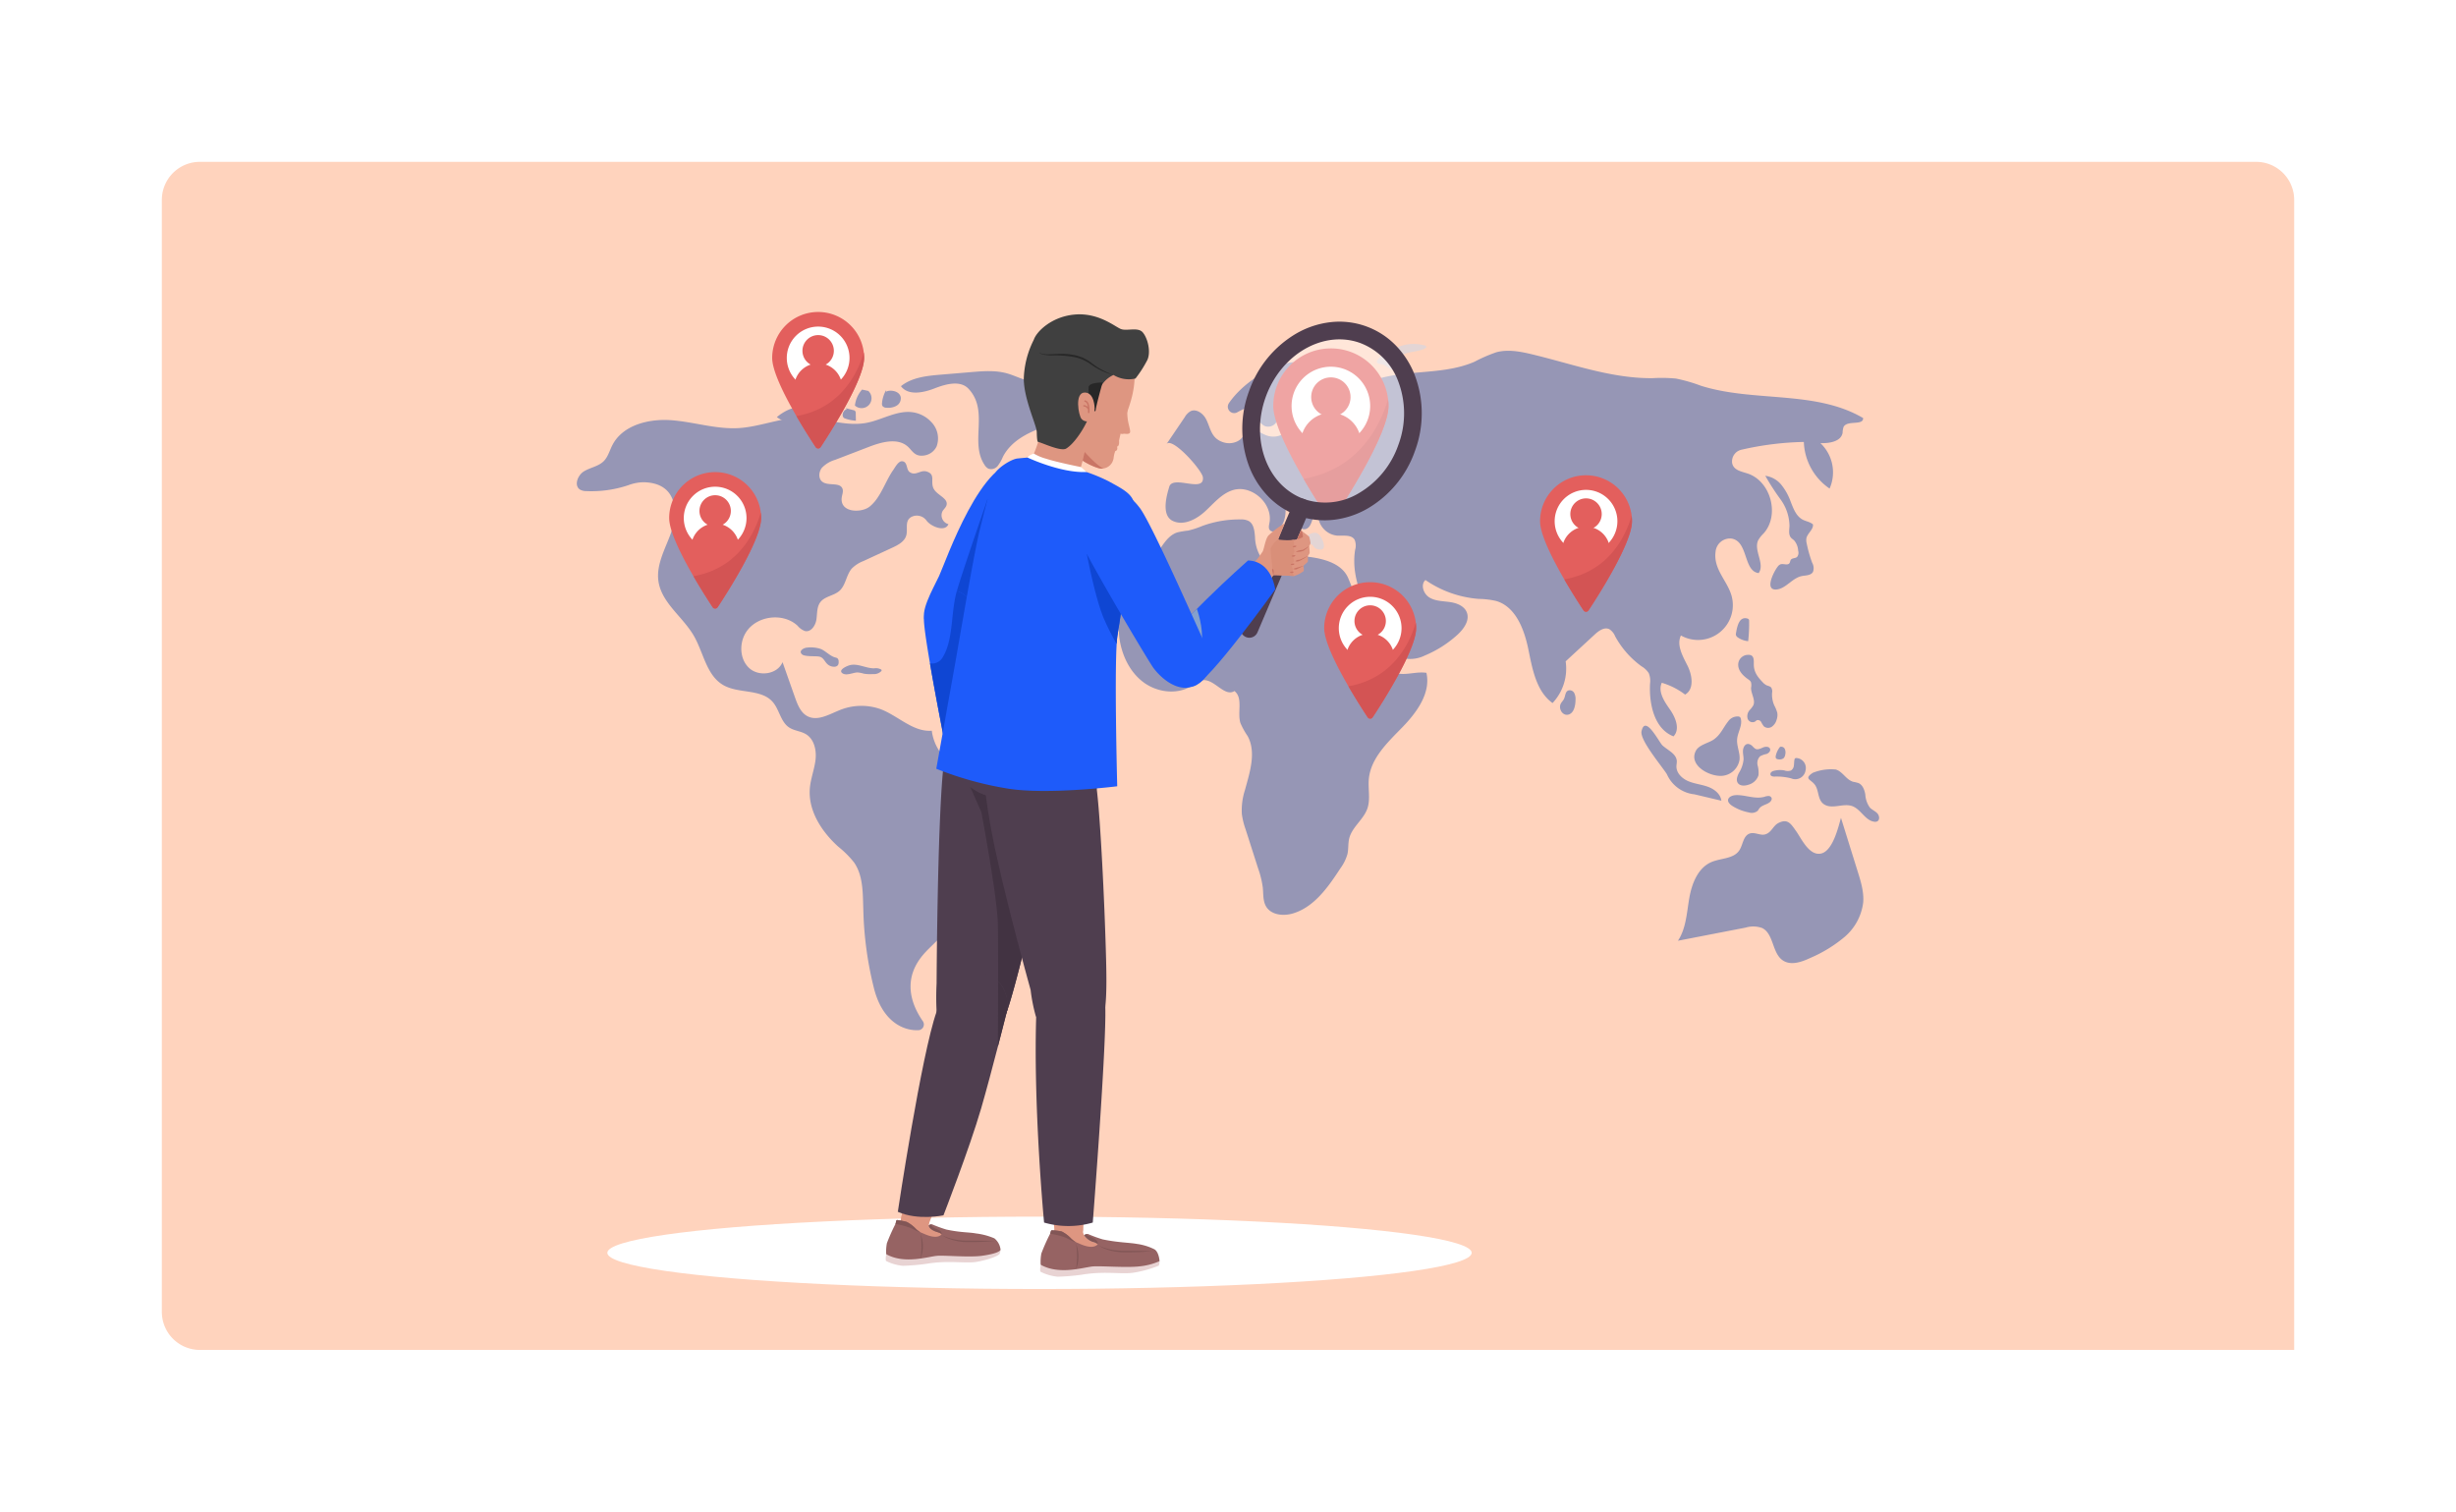
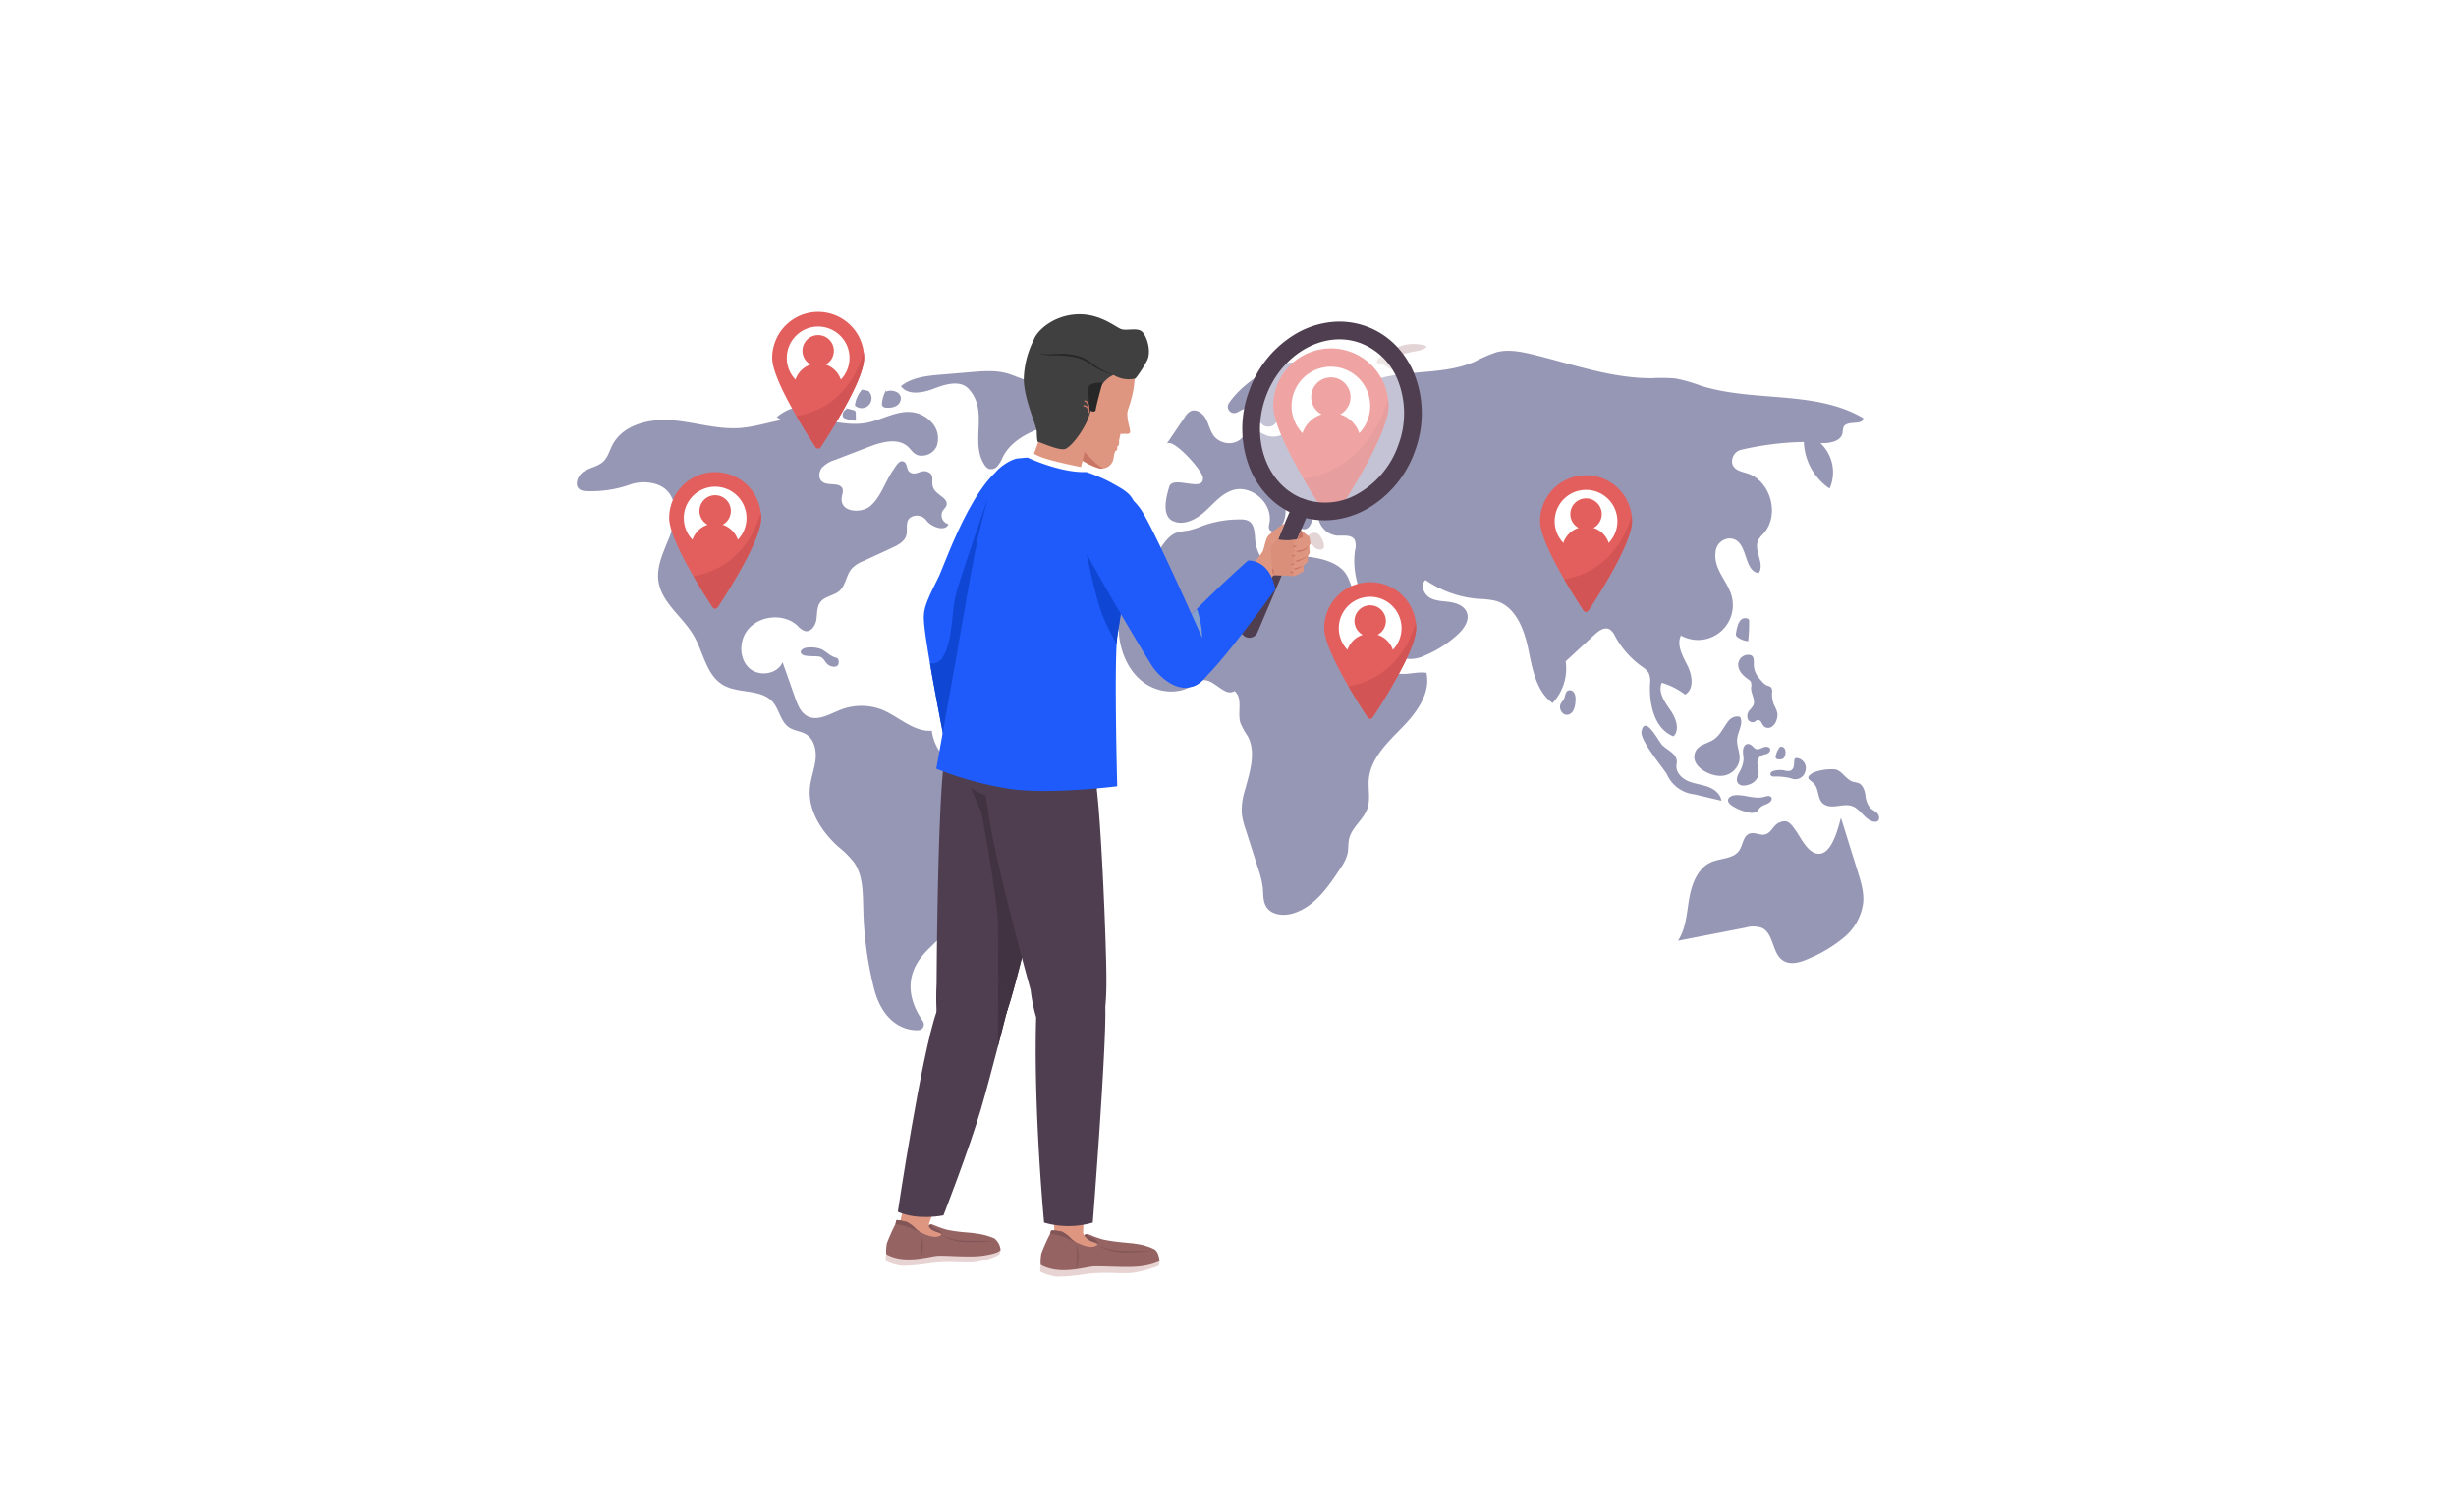
<svg xmlns="http://www.w3.org/2000/svg" width="645" height="397" viewBox="0 0 645 397">
  <defs>
    <filter id="Rectangle_19434" x="0" y="0" width="645" height="397" filterUnits="userSpaceOnUse">
      <feOffset input="SourceAlpha" />
      <feGaussianBlur stdDeviation="7.5" result="blur" />
      <feFlood flood-color="#0c2464" flood-opacity="0.129" />
      <feComposite operator="in" in2="blur" />
      <feComposite in="SourceGraphic" />
    </filter>
    <clipPath id="clip-path">
      <rect id="Rectangle_30678" data-name="Rectangle 30678" width="341.999" height="253.35" fill="none" />
    </clipPath>
    <clipPath id="clip-path-3">
      <rect id="Rectangle_30676" data-name="Rectangle 30676" width="42.476" height="47.511" fill="none" />
    </clipPath>
  </defs>
  <g id="Advanced_Geofencing_and_Tracking" data-name="Advanced Geofencing and Tracking" transform="translate(-945.5 -8354.5)">
    <g id="Remove_distraction_image" data-name="Remove distraction image" transform="translate(0 -19)">
      <g id="Group_90114" data-name="Group 90114">
        <g id="Group_89787" data-name="Group 89787" transform="translate(690 5412)">
          <g id="Group_66736" data-name="Group 66736" transform="translate(33 -426)">
            <g id="Prioritize_" data-name="Prioritize " transform="translate(245 3410)">
              <g transform="matrix(1, 0, 0, 1, -22.5, -22.5)" filter="url(#Rectangle_19434)">
                <rect id="Rectangle_19434-2" data-name="Rectangle 19434" width="600" height="352" rx="10" transform="translate(22.5 22.5)" fill="#fff" />
              </g>
-               <path id="Rectangle_22105" data-name="Rectangle 22105" d="M10,0H550a10,10,0,0,1,10,10V312a0,0,0,0,1,0,0H10A10,10,0,0,1,0,302V10A10,10,0,0,1,10,0Z" transform="translate(20 20)" fill="#ff6d24" opacity="0.3" />
            </g>
          </g>
        </g>
      </g>
    </g>
    <g id="Group_92029" data-name="Group 92029" transform="translate(14 19.43)">
      <ellipse id="Ellipse_5606" data-name="Ellipse 5606" cx="113.5" cy="9.5" rx="113.5" ry="9.5" transform="translate(1091 8654.57)" fill="#fff" />
      <g id="Group_92028" data-name="Group 92028" transform="translate(1083 8417)">
        <g id="Group_92027" data-name="Group 92027" clip-path="url(#clip-path)">
          <g id="Group_92026" data-name="Group 92026" transform="translate(0 0)">
            <g id="Group_92025" data-name="Group 92025" clip-path="url(#clip-path)">
              <path id="Path_139387" data-name="Path 139387" d="M93.581,188.866c.686,1.926,4.085,2.691,3.483,4.645-.179.581-.7.982-1.018,1.5a2.4,2.4,0,0,0,1.534,3.432c-.852,2.176-4.588.649-5.753-.931a3.13,3.13,0,0,0-4.052-.92c-1.746,1.047-.8,3.161-1.27,4.821-.459,1.624-2.155,2.516-3.687,3.224l-7.573,3.5a8.8,8.8,0,0,0-3.02,1.936c-1.5,1.691-1.575,4.376-3.261,5.882-1.466,1.309-3.835,1.409-5.023,2.975-.958,1.263-.8,3.009-1.035,4.576s-1.422,3.341-2.974,3.019a4.474,4.474,0,0,1-1.953-1.385c-3.79-3.556-10.761-2.684-13.558,1.7-1.855,2.9-1.673,7.168.9,9.457s7.384,1.578,8.693-1.61l3.283,9.3c.678,1.921,1.51,4.022,3.333,4.93,2.616,1.3,5.6-.507,8.313-1.6a15.059,15.059,0,0,1,10.739-.317c4.654,1.724,8.578,6.083,13.525,5.691a12.587,12.587,0,0,0,11.136,10.9,17.9,17.9,0,0,1,4.391.456c3.311,1.133,4.584,5.3,4.1,8.762s-2.185,6.652-2.869,10.084c-.35,1.757-.442,3.606-1.246,5.207-1.917,3.818-7.178,4.988-9.133,8.787-.992,1.929-.954,4.227-1.712,6.259-1.29,3.458-4.632,5.639-7.006,8.465-4.662,5.55-3.947,11.659-.012,17.357a1.51,1.51,0,0,1-1.2,2.373c-3.769.144-9.2-2.049-11.532-10.614a92.967,92.967,0,0,1-2.9-21.167c-.149-4.238-.011-8.81-2.437-12.288a25.72,25.72,0,0,0-4.132-4.122c-4.418-3.985-8.028-9.575-7.459-15.5.24-2.493,1.2-4.869,1.482-7.358s-.35-5.352-2.481-6.667c-1.373-.846-3.132-.9-4.473-1.8-2.234-1.491-2.532-4.694-4.309-6.708-3.071-3.483-8.943-2.089-12.966-4.409-4.425-2.551-5.175-8.5-7.725-12.926-2.886-5.008-8.505-8.66-9.309-14.384-.6-4.265,1.712-8.315,3.2-12.358,2.036-5.545,1.96-13.4-7.052-13.6a11.6,11.6,0,0,0-3.965.744,30.4,30.4,0,0,1-11.043,1.587,3.507,3.507,0,0,1-1.7-.378c-1.676-1.019-.685-3.771.988-4.8s3.81-1.3,5.2-2.682c1.135-1.13,1.542-2.776,2.271-4.2,2.709-5.3,9.564-7,15.5-6.561s11.76,2.423,17.7,2.066c5.545-.332,10.855-2.69,16.41-2.728,5.742-.039,11.451,2.409,17.1,1.364,4.15-.768,8.065-3.4,12.241-2.781a8.209,8.209,0,0,1,4.87,2.619,6.123,6.123,0,0,1,1.349,6.318,4.245,4.245,0,0,1-3.4,2.421c-2.346.322-2.984-1.259-4.119-2.3-2.652-2.439-6.865-1.286-10.229.005l-8.93,3.429a7.792,7.792,0,0,0-3.445,2.073c-.851,1.057-.99,2.816.074,3.658,1.554,1.229,4.676.012,5.333,1.882.263.75-.132,1.554-.22,2.344-.439,3.94,5.125,4.034,7.293,2.348,2.92-2.272,4.148-6.693,6.242-9.641.458-.645,1.333-2.363,2.32-2.3,1.51.1,1.038,2.132,1.952,2.809,1.578,1.171,2.845-.582,4.427-.131,2.422.691,1.113,2.366,1.788,4.26" transform="translate(0 -142.73)" fill="#9696b5" />
              <path id="Path_139388" data-name="Path 139388" d="M471.887,131.2a7.573,7.573,0,0,0-1.876,4.189,2.6,2.6,0,0,0,3.518-3.836Z" transform="translate(-396.991 -110.822)" fill="#9696b5" />
              <path id="Path_139389" data-name="Path 139389" d="M379.621,142.881l5.4,1.733a5.39,5.39,0,0,0,2.824.372,2.506,2.506,0,0,0,1.908-2.151c-2.278-.573-7.877-1.1-10.133.046" transform="translate(-320.644 -120.11)" fill="#e3d5d5" />
              <path id="Path_139390" data-name="Path 139390" d="M346.389,164.1c-.459-.269-.823-.676-1.264-.974a4.283,4.283,0,0,0-3.789-.272,12.665,12.665,0,0,0-3.342,2.058,15.008,15.008,0,0,0,12.649,1.954,4.044,4.044,0,0,0,1.7-.876,1.5,1.5,0,0,0-1.284-2.653c-1.886.219-2.533,2.014-4.668.762" transform="translate(-285.483 -137.296)" fill="#9696b5" />
              <path id="Path_139391" data-name="Path 139391" d="M516.821,132.461a8.169,8.169,0,0,0-1.046,3.313,1.289,1.289,0,0,0,.105.779,1.31,1.31,0,0,0,1.1.473,4.432,4.432,0,0,0,2.587-.514,2.267,2.267,0,0,0,1.126-2.252c-.272-1.381-2.043-1.918-3.42-1.628-.257.054-.444.515-.189.453Z" transform="translate(-435.634 -111.883)" fill="#9696b5" />
              <path id="Path_139392" data-name="Path 139392" d="M450.4,162.791a1.646,1.646,0,0,0-1.074,1.643.931.931,0,0,0,.265.62,1.221,1.221,0,0,0,.426.222,10.077,10.077,0,0,0,2.773.559q-.017-.962-.034-1.925a.886.886,0,0,0-.219-.695.873.873,0,0,0-.345-.145l-2.088-.539Z" transform="translate(-379.516 -137.282)" fill="#9696b5" />
              <path id="Path_139393" data-name="Path 139393" d="M382.885,569.413a2.84,2.84,0,0,1,.7.137c.81.306,1.159,1.243,1.78,1.846a2.6,2.6,0,0,0,1.788.728,1.221,1.221,0,0,0,1.037-.438,1.46,1.46,0,0,0,.172-.853,1.159,1.159,0,0,0-.335-.944,1.48,1.48,0,0,0-.521-.192c-1.448-.379-2.477-1.679-3.86-2.25a8.291,8.291,0,0,0-3.6-.346c-.848.044-2.32.88-1.284,1.784.69.6,3.209.428,4.125.529" transform="translate(-319.616 -478.963)" fill="#9696b5" />
-               <path id="Path_139394" data-name="Path 139394" d="M451.016,598.2a8.3,8.3,0,0,1,1.659.322,10.067,10.067,0,0,0,2.385.106,2.739,2.739,0,0,0,2.2-.764.353.353,0,0,0,.088-.247.341.341,0,0,0-.142-.2,2.85,2.85,0,0,0-1.834-.294c-2.214.005-4.408-1.44-6.524-.785-.813.252-2.938,1.237-1.809,2.065,1.052.771,2.859-.2,3.972-.2" transform="translate(-377.319 -503.543)" fill="#9696b5" />
              <path id="Path_139395" data-name="Path 139395" d="M827.276,198.958a1.726,1.726,0,0,0,.145.824,1.353,1.353,0,0,0,.435.441c1.294.9,3.022.7,4.579.473l.972-.143a9.407,9.407,0,0,0,2.587-.637,3.171,3.171,0,0,0,1.785-1.88,2.439,2.439,0,0,0-1.674-2.929c-2.151-.545-3.718,1.731-5.837,1.531-1.8-.17-3.012.168-2.991,2.32" transform="translate(-698.753 -164.725)" fill="#e3d5d5" />
              <path id="Path_139396" data-name="Path 139396" d="M569.8,124.624a2.678,2.678,0,0,0,.993.985,2.211,2.211,0,0,0,2.472-.717,10.708,10.708,0,0,0,1.362-2.392c2.407-4.691,7.779-6.952,12.816-8.512,2.8-.868,5.9-1.828,7.421-4.336a17.3,17.3,0,0,1,1.752-3.121,22.225,22.225,0,0,1,2.48-1.78,2.336,2.336,0,0,0,.954-2.661,2.433,2.433,0,0,0-1.311-1.048c-5.192-2.172-10.958,2.395-16.536,1.638-2.278-.309-4.339-1.491-6.555-2.1-3.03-.835-6.239-.579-9.37-.316l-7.969.668c-3.675.308-7.593.709-10.461,3.028,1.9,2.544,5.853,1.732,8.813.583s6.767-2.214,8.937.1c5.479,5.852.225,13.991,4.2,19.978" transform="translate(-462.739 -84.473)" fill="#9696b5" />
              <path id="Path_139397" data-name="Path 139397" d="M2027.779,734.024a5.688,5.688,0,0,0-1.244,2.4c-.076.316-.1.713.171.9a.85.85,0,0,0,.372.116,1.833,1.833,0,0,0,1.443-.234,1.714,1.714,0,0,0,.492-1.085,2.24,2.24,0,0,0-.138-1.393,1.009,1.009,0,0,0-1.187-.532Z" transform="translate(-1711.656 -619.989)" fill="#9696b5" />
              <path id="Path_139398" data-name="Path 139398" d="M981.334,381.979c1.351,3.805,3.277,8.149,7.21,9.066,2.57.6,5.272-.515,7.88-.114,1.2,5.359-2.588,10.479-6.426,14.407s-8.243,8.092-8.711,13.564c-.219,2.56.47,5.232-.371,7.661-1.009,2.915-4.029,4.861-4.769,7.855-.334,1.351-.162,2.786-.473,4.142a11.9,11.9,0,0,1-1.851,3.726c-3.191,4.885-6.823,10.113-12.4,11.815-2.513.767-5.732.467-7.088-1.784-.876-1.454-.715-3.274-.879-4.964a24.461,24.461,0,0,0-1.227-5.037l-3.3-10.306a19.8,19.8,0,0,1-.982-4.011,17.315,17.315,0,0,1,.809-6.255c1.281-4.689,3.029-9.9.729-14.18a20.934,20.934,0,0,1-1.9-3.413c-.887-2.819.752-6.619-1.579-8.436-2.6,1.662-5.236-3.182-8.3-2.845a7.3,7.3,0,0,0-2.9,1.477c-3.848,2.438-9.173,1.743-12.8-1.016s-5.663-7.235-6.246-11.753a37.256,37.256,0,0,1,1.235-13.53,7.422,7.422,0,0,1,1.14-2.823c1.216-1.585,3.414-1.985,5.06-3.118,3.139-2.161,4.214-6.927,7.852-8.065a22.857,22.857,0,0,1,2.779-.462,23.824,23.824,0,0,0,3.8-1.242,28.293,28.293,0,0,1,10.042-1.689,4.23,4.23,0,0,1,2.1.425c1.354.8,1.51,2.645,1.644,4.209a10.589,10.589,0,0,0,2.256,6.322c1.532,1.687,4.309,2.408,6.146,1.059a25.894,25.894,0,0,1,2.1-1.869,5.129,5.129,0,0,1,3.177-.378c4.033.476,9.056,1.642,10.77,5.6,2.192,5.059,3.613,10.74,5.467,15.96" transform="translate(-773.313 -296.173)" fill="#9696b5" />
              <path id="Path_139399" data-name="Path 139399" d="M996.154,101.3c-.619,2.07-2.26,7.529.983,9.01,2.817,1.286,6.1-.431,8.389-2.513s4.346-4.673,7.3-5.6c4.939-1.544,10.608,3.515,9.635,8.6-.122.64-.306,1.377.1,1.883.556.688,1.695.33,2.343-.27,2.22-2.056,1.95-5.578,1.508-8.572,2-.179,2.611,2.6,2.652,4.6s1.4,4.726,3.206,3.863c1.642-.783,1.247-3.849,3.009-4.3a5.544,5.544,0,0,0,4.864,6.126c1.68.125,3.824-.35,4.689,1.1a3.98,3.98,0,0,1,.129,2.665c-1.286,8.148,3.189,15.978,7.494,23.015,1.488,2.432,3.309,5.1,6.119,5.575a8.631,8.631,0,0,0,4.67-.85,29.756,29.756,0,0,0,8.58-5.451c1.693-1.54,3.32-3.83,2.447-5.945-.7-1.686-2.684-2.413-4.491-2.663s-3.737-.238-5.3-1.184-2.4-3.367-1.051-4.594a28.45,28.45,0,0,0,13.979,4.958,22.34,22.34,0,0,1,4.578.54c5.115,1.486,7.371,7.386,8.45,12.6s2.055,11.1,6.378,14.212a13.208,13.208,0,0,0,3.438-10.955l7.631-7.04c1.065-.983,2.523-2.037,3.83-1.408a4,4,0,0,1,1.54,1.876,23.724,23.724,0,0,0,6.96,7.9,5.689,5.689,0,0,1,1.861,1.763,5.377,5.377,0,0,1,.338,2.805c-.264,5.389,1.134,11.858,6.166,13.805,1.789-1.852.557-4.932-.923-7.04s-3.224-4.687-2.156-7.03a18.894,18.894,0,0,1,6.122,3.1c2.441-1.394,1.894-5.079.635-7.593s-2.94-5.389-1.732-7.927a9.144,9.144,0,0,0,13.306-10.4c-1.107-4-4.847-6.994-4.2-11.645a3.808,3.808,0,0,1,4.113-3.412c4.521.624,3.133,8.59,7.2,9.07,1.721-2.411-1.385-5.934-.126-8.615a8.272,8.272,0,0,1,1.458-1.838c4.262-4.8,1.849-13.706-4.256-15.7-1.643-.537-3.723-.868-4.047-2.773a3.158,3.158,0,0,1,2.487-3.477,79.8,79.8,0,0,1,16.347-2.033,15.483,15.483,0,0,0,6.762,12.244,10.547,10.547,0,0,0-2.408-11.932c2.346.076,5.42-.4,5.822-2.712a5.132,5.132,0,0,1,.265-1.561c.963-1.825,5.216-.253,5.13-2.315-12.573-7.384-28.695-4.1-42.6-8.482a42.11,42.11,0,0,0-6.556-1.886,40.164,40.164,0,0,0-6.145-.106c-10.781.111-21.143-3.746-31.628-6.258-3.069-.736-6.3-1.356-9.353-.56a40.028,40.028,0,0,0-5.77,2.5c-9.461,4.142-21.115,1.348-30.083,6.47-1.391.795-3.143,1.772-4.449.845a4.88,4.88,0,0,1-1.258-1.83c-2.342-4.391-8.056-6.065-12.958-5.2-4.975.873-12.109,5.286-15.732,10.556a1.674,1.674,0,0,0,2.11,2.474,18.376,18.376,0,0,1,1.994-.987c2.626-1.037,2.915,3.76,5.5,4.639a2.537,2.537,0,0,0,2.915-1.255c.823-1.359,2.149-4.542,4.957-5.829-.781,3.508-.023,1.342-.8,4.85a7.835,7.835,0,0,1-1.32,3.358,5.158,5.158,0,0,1-5.675,1.193,10.312,10.312,0,0,1-3.935-2.76.665.665,0,0,0-1.126.3c-.527,2.114-.877,3.387-2.593,4.16a4.959,4.959,0,0,1-3.428.2c-3.42-1.01-3.442-3.932-4.678-6.2-.792-1.456-2.547-2.705-4.038-1.98a4.238,4.238,0,0,0-1.511,1.56l-4.812,7.1c1.439-2.123,9.375,6.829,9.578,8.672.468,4.256-7.879-.7-8.838,2.508" transform="translate(-840.578 -55.409)" fill="#9696b5" />
              <path id="Path_139400" data-name="Path 139400" d="M1897.775,684.879a2.99,2.99,0,0,1,2.75-1.3.779.779,0,0,1,.365.154.831.831,0,0,1,.23.444c.447,1.788-.834,3.542-.98,5.38-.143,1.807.825,3.575.633,5.378a5.035,5.035,0,0,1-3.992,4.14c-3.329.709-9.646-2.559-7.433-6.565.851-1.541,3.373-1.967,4.7-2.924,1.808-1.3,2.4-3.024,3.722-4.705" transform="translate(-1595.437 -577.348)" fill="#9696b5" />
              <path id="Path_139401" data-name="Path 139401" d="M1806.238,712.1a8.922,8.922,0,0,0,7.24,5.266l7.057,1.672c-.206-1.769-1.842-3.043-3.515-3.653s-3.49-.773-5.134-1.458-3.181-2.137-3.149-3.917c.008-.463.123-.923.1-1.385-.112-1.926-2.366-2.816-3.785-4.124-.859-.792-4.534-8.239-5.481-3.693-.486,2.334,5.4,9.229,6.67,11.292" transform="translate(-1519.968 -590.698)" fill="#9696b5" />
              <path id="Path_139402" data-name="Path 139402" d="M1880.021,859.237c-1.6.694-1.613,2.959-2.6,4.4-1.514,2.217-4.8,1.973-7.275,3.023-3.574,1.519-5.176,5.681-5.838,9.507s-.828,7.923-2.969,11.162l17.756-3.444a6.947,6.947,0,0,1,4.34.1c3.1,1.506,2.581,6.581,5.439,8.507,2.115,1.425,4.959.424,7.265-.665a35.75,35.75,0,0,0,8.945-5.488,14.163,14.163,0,0,0,4.9-9.042c.227-2.745-.6-5.456-1.423-8.085l-4.416-14.159c-.721,2.557-2.215,8.994-5.46,9.417-3.012.393-4.962-4.036-6.366-6-1.354-1.9-2.169-3.249-4.54-2.09-1.482.725-1.842,2.522-3.506,3.01-1.387.407-2.849-.76-4.26-.149" transform="translate(-1572.168 -722.215)" fill="#9696b5" />
              <path id="Path_139403" data-name="Path 139403" d="M2086.013,782.105c2.147,1.126,4.88-.494,7.162.326,2.25.809,3.385,3.755,5.752,4.095a1.37,1.37,0,0,0,.808-.086c.734-.369.586-1.522.022-2.12s-1.38-.907-1.948-1.5a6.406,6.406,0,0,1-1.2-3.442c-.219-1.215-.7-2.564-1.849-3.02a12.608,12.608,0,0,0-1.318-.311c-1.88-.522-2.758-2.685-4.58-3.227a12.67,12.67,0,0,0-6.059.874c-2.525,1.692-.325,1.68.7,3.343,1.006,1.638.565,4.047,2.517,5.07" transform="translate(-1758.235 -652.67)" fill="#9696b5" />
              <path id="Path_139404" data-name="Path 139404" d="M1233.333,375.949c.263.145.573.2.821.369.325.224.5.617.8.87a2.437,2.437,0,0,0,1.334.417c2.116.228.464-3.731-.733-4.272-1.616-.731-4.236,1.507-2.221,2.616" transform="translate(-1041.109 -315.213)" fill="#e3d5d5" />
-               <path id="Path_139405" data-name="Path 139405" d="M2018.793,303.151c1-.139,2.21-.174,2.708-1.051a2.854,2.854,0,0,0-.194-2.356,32.721,32.721,0,0,1-1.458-5.107,3.628,3.628,0,0,1-.09-1.3c.231-1.374,1.9-2.325,1.736-3.709-.739-.668-1.814-.787-2.7-1.25-1.717-.9-2.449-2.923-3.159-4.728a15.159,15.159,0,0,0-2.409-4.371,6.6,6.6,0,0,0-4.253-2.417,63.841,63.841,0,0,0,4.042,6.252,12.043,12.043,0,0,1,2.31,6.955c-.056,1.049-.292,2.241.389,3.041.246.289.584.482.857.746a4.568,4.568,0,0,1,1.039,2.727,1.726,1.726,0,0,1-.3,1.6c-.465.4-1.287.243-1.638.742-.183.26-.169.621-.353.881-.495.7-1.655,0-2.441.342a1.729,1.729,0,0,0-.6.51c-.906,1.079-3.587,6.135-.567,6.071,2.655-.057,4.358-3.19,7.084-3.571" transform="translate(-1696.869 -233.847)" fill="#9696b5" />
              <path id="Path_139406" data-name="Path 139406" d="M1959.234,521.529a1.27,1.27,0,0,0-.011.528,1.22,1.22,0,0,0,.553.645,5.6,5.6,0,0,0,2.652.943,39.582,39.582,0,0,0,.251-5.293.737.737,0,0,0-.114-.462.7.7,0,0,0-.371-.2c-2.143-.591-2.662,2.1-2.959,3.834" transform="translate(-1654.823 -437.197)" fill="#9696b5" />
              <path id="Path_139407" data-name="Path 139407" d="M1965.77,585.957a2.046,2.046,0,0,1,.724.706,3.055,3.055,0,0,1,.042,1.479c-.071,1.6,1.251,3.227.569,4.675a7.337,7.337,0,0,1-.974,1.264,2.388,2.388,0,0,0-.492,2.238,1.375,1.375,0,0,0,1.939.741,2.84,2.84,0,0,1,.508-.38.992.992,0,0,1,1.1.5,6.921,6.921,0,0,0,.692,1.114,1.732,1.732,0,0,0,2.088.125,3.274,3.274,0,0,0,1.268-1.813,3.793,3.793,0,0,0,.185-1.843,8.971,8.971,0,0,0-.788-1.943,7.107,7.107,0,0,1-.585-3.274,2.012,2.012,0,0,0-.213-1.409c-.308-.382-.86-.433-1.3-.646a3.663,3.663,0,0,1-1-.822c-1.422-1.479-2.338-2.771-2.284-4.873.034-1.329-.069-2.4-1.7-2.258a2.591,2.591,0,0,0-2.387,2.379c-.133,1.75,1.3,3.115,2.61,4.038" transform="translate(-1658.162 -489.494)" fill="#9696b5" />
              <path id="Path_139408" data-name="Path 139408" d="M1964.967,730.73a3.852,3.852,0,0,0,.827.74c.634.3,1.355-.1,2-.372s1.61-.275,1.829.393c.187.569-.37,1.121-.933,1.324a6,6,0,0,0-1.681.6,2.507,2.507,0,0,0-.657,2.4,7.337,7.337,0,0,1,.223,2.588,3.779,3.779,0,0,1-2.634,2.486c-.974.339-2.263.375-2.818-.494-.516-.809-.068-1.864.377-2.715a7.919,7.919,0,0,0,1.156-3.437c.011-.672-.146-1.336-.161-2.007-.035-1.555,1.035-2.814,2.466-1.507" transform="translate(-1656.258 -616.746)" fill="#9696b5" />
              <path id="Path_139409" data-name="Path 139409" d="M1955.495,817.048a3.557,3.557,0,0,1,1.122-.221.834.834,0,0,1,.82.662.815.815,0,0,1-.066.366c-.48,1.2-2.3,1.16-3.124,2.155-.2.237-.328.525-.543.747a2.473,2.473,0,0,1-2.252.4,12.456,12.456,0,0,1-4.311-1.683c-2.218-1.389-1.015-2.872,1.121-2.879,2.414-.008,4.823,1.11,7.232.457" transform="translate(-1643.639 -689.728)" fill="#9696b5" />
              <path id="Path_139410" data-name="Path 139410" d="M2024.414,753.96a.6.6,0,0,0-.366.076.542.542,0,0,0-.176.33c-.119.512-.084,1.047-.161,1.568a1.7,1.7,0,0,1-.77,1.308,2.673,2.673,0,0,1-1.72-.026,6.124,6.124,0,0,0-2.712.1,1.663,1.663,0,0,0-.72.343.69.69,0,0,0-.212.728c.152.384.661.445,1.074.447a15.106,15.106,0,0,1,4.357.47,2.722,2.722,0,0,0,3.773-2.108,2.621,2.621,0,0,0-2.366-3.233" transform="translate(-1704.101 -636.827)" fill="#9696b5" />
              <path id="Path_139411" data-name="Path 139411" d="M1666.039,641.871a3.487,3.487,0,0,0-.354-1.853,1.321,1.321,0,0,0-1.626-.607c-.739.381-.688,1.439-1.054,2.186-.224.458-.624.813-.851,1.27-.614,1.237.384,3.136,1.881,2.875,1.645-.287,1.993-2.56,2-3.871" transform="translate(-1403.771 -539.986)" fill="#9696b5" />
              <path id="Path_139412" data-name="Path 139412" d="M1365.227,55.627c.085-.385-.439-.586-.831-.623a10.727,10.727,0,0,0-7.906,1.17l-1.558.811a6.223,6.223,0,0,0-2.549,1.958.785.785,0,0,0-.157.475c.046.5.746.538,1.245.607,1.133.156,2.5,1.9,3.665,1.454,1.1-.419.545-1.933.808-2.783.7-2.25,5.538-1.6,7.284-3.069" transform="translate(-1142.146 -46.315)" fill="#e3d5d5" />
              <path id="Path_139413" data-name="Path 139413" d="M1192.328,61.574A15.129,15.129,0,0,0,1177.2,76.7c0,7.175,11.155,24.57,14.308,29.344a.984.984,0,0,0,1.642,0c3.153-4.774,14.308-22.169,14.308-29.344a15.129,15.129,0,0,0-15.129-15.129" transform="translate(-994.313 -52.009)" fill="#e35f5d" />
              <path id="Path_139414" data-name="Path 139414" d="M1228.489,168.244c2.575,4.444,5.088,8.329,6.34,10.224a.984.984,0,0,0,1.642,0c3.153-4.774,14.308-22.169,14.308-29.344a15.225,15.225,0,0,0-.111-1.809c-1.924,6.549-7.407,18.392-22.178,20.929" transform="translate(-1037.634 -124.429)" fill="#d35454" />
              <path id="Path_139415" data-name="Path 139415" d="M1228.787,102.842a10.321,10.321,0,1,1-10.321-10.321,10.321,10.321,0,0,1,10.321,10.321" transform="translate(-1020.45 -78.148)" fill="#fff" />
              <path id="Path_139416" data-name="Path 139416" d="M1251.657,115.718a5.167,5.167,0,1,1-5.167-5.167,5.167,5.167,0,0,1,5.167,5.167" transform="translate(-1048.474 -93.377)" fill="#e35f5d" />
              <path id="Path_139417" data-name="Path 139417" d="M1232.6,179.925a11.03,11.03,0,0,0,7.722-3.142l-.026-.113a7.9,7.9,0,0,0-15.391,0l-.026.113a11.03,11.03,0,0,0,7.722,3.142" transform="translate(-1034.583 -144.06)" fill="#e35f5d" />
              <path id="Path_139418" data-name="Path 139418" d="M168.114,270.654a12.072,12.072,0,0,0-12.072,12.072c0,5.725,8.9,19.605,11.417,23.415a.785.785,0,0,0,1.311,0c2.516-3.809,11.417-17.69,11.417-23.415a12.072,12.072,0,0,0-12.072-12.072" transform="translate(-131.8 -228.606)" fill="#e35f5d" />
              <path id="Path_139419" data-name="Path 139419" d="M196.969,355.77c2.055,3.546,4.06,6.646,5.059,8.158a.785.785,0,0,0,1.311,0c2.516-3.809,11.417-17.69,11.417-23.415a12.19,12.19,0,0,0-.089-1.443c-1.536,5.226-5.911,14.676-17.7,16.7" transform="translate(-166.368 -286.393)" fill="#d35454" />
              <path id="Path_139420" data-name="Path 139420" d="M197.208,303.583a8.236,8.236,0,1,1-8.236-8.236,8.236,8.236,0,0,1,8.236,8.236" transform="translate(-152.657 -249.463)" fill="#fff" />
              <path id="Path_139421" data-name="Path 139421" d="M215.456,313.857a4.123,4.123,0,1,1-4.123-4.123,4.123,4.123,0,0,1,4.123,4.123" transform="translate(-175.018 -261.615)" fill="#e35f5d" />
              <path id="Path_139422" data-name="Path 139422" d="M200.249,365.091a8.8,8.8,0,0,0,6.161-2.507l-.021-.09a6.3,6.3,0,0,0-12.281,0l-.021.09a8.8,8.8,0,0,0,6.162,2.507" transform="translate(-163.934 -302.058)" fill="#e35f5d" />
              <path id="Path_139423" data-name="Path 139423" d="M342.232,0A12.072,12.072,0,0,0,330.16,12.075c0,5.725,8.9,19.605,11.417,23.415a.785.785,0,0,0,1.311,0C345.4,31.68,354.3,17.8,354.3,12.075A12.072,12.072,0,0,0,342.232,0" transform="translate(-278.867 -0.003)" fill="#e35f5d" />
              <path id="Path_139424" data-name="Path 139424" d="M371.086,85.119c2.055,3.546,4.06,6.646,5.059,8.158a.785.785,0,0,0,1.311,0c2.516-3.809,11.417-17.69,11.417-23.414a12.2,12.2,0,0,0-.089-1.443c-1.536,5.226-5.911,14.676-17.7,16.7" transform="translate(-313.435 -57.79)" fill="#d35454" />
              <path id="Path_139425" data-name="Path 139425" d="M371.325,32.932a8.236,8.236,0,1,1-8.236-8.236,8.236,8.236,0,0,1,8.236,8.236" transform="translate(-299.724 -20.86)" fill="#fff" />
              <path id="Path_139426" data-name="Path 139426" d="M389.573,43.206a4.123,4.123,0,1,1-4.123-4.123,4.123,4.123,0,0,1,4.123,4.123" transform="translate(-322.085 -33.012)" fill="#e35f5d" />
              <path id="Path_139427" data-name="Path 139427" d="M374.367,94.44a8.8,8.8,0,0,0,6.162-2.507l-.021-.09a6.3,6.3,0,0,0-12.281,0l-.021.09a8.8,8.8,0,0,0,6.162,2.507" transform="translate(-311.002 -73.455)" fill="#e35f5d" />
              <path id="Path_139428" data-name="Path 139428" d="M1640.275,276a12.072,12.072,0,0,0-12.072,12.072c0,5.725,8.9,19.605,11.417,23.415a.785.785,0,0,0,1.31,0c2.516-3.809,11.417-17.69,11.417-23.415A12.072,12.072,0,0,0,1640.275,276" transform="translate(-1375.25 -233.121)" fill="#e35f5d" />
              <path id="Path_139429" data-name="Path 139429" d="M1669.13,361.115c2.055,3.546,4.06,6.646,5.058,8.158a.785.785,0,0,0,1.311,0c2.516-3.809,11.417-17.69,11.417-23.415a12.164,12.164,0,0,0-.089-1.443c-1.536,5.226-5.91,14.676-17.7,16.7" transform="translate(-1409.819 -290.908)" fill="#d35454" />
              <path id="Path_139430" data-name="Path 139430" d="M1669.369,308.928a8.236,8.236,0,1,1-8.236-8.236,8.236,8.236,0,0,1,8.236,8.236" transform="translate(-1396.107 -253.978)" fill="#fff" />
              <path id="Path_139431" data-name="Path 139431" d="M1687.617,319.2a4.123,4.123,0,1,1-4.123-4.123,4.123,4.123,0,0,1,4.123,4.123" transform="translate(-1418.468 -266.13)" fill="#e35f5d" />
              <path id="Path_139432" data-name="Path 139432" d="M1672.411,370.436a8.8,8.8,0,0,0,6.161-2.507l-.021-.09a6.3,6.3,0,0,0-12.281,0l-.021.09a8.8,8.8,0,0,0,6.162,2.507" transform="translate(-1407.385 -306.573)" fill="#e35f5d" />
              <path id="Path_139433" data-name="Path 139433" d="M1275.383,456.737a12.072,12.072,0,0,0-12.072,12.072c0,5.725,8.9,19.605,11.417,23.415a.785.785,0,0,0,1.311,0c2.516-3.809,11.417-17.69,11.417-23.415a12.072,12.072,0,0,0-12.072-12.072" transform="translate(-1067.047 -385.78)" fill="#e35f5d" />
              <path id="Path_139434" data-name="Path 139434" d="M1304.238,541.854c2.055,3.546,4.06,6.646,5.059,8.158a.785.785,0,0,0,1.311,0c2.516-3.809,11.417-17.69,11.417-23.415a12.185,12.185,0,0,0-.089-1.443c-1.536,5.226-5.911,14.676-17.7,16.7" transform="translate(-1101.615 -443.568)" fill="#d35454" />
              <path id="Path_139435" data-name="Path 139435" d="M1304.477,489.666a8.236,8.236,0,1,1-8.236-8.236,8.236,8.236,0,0,1,8.236,8.236" transform="translate(-1087.904 -406.637)" fill="#fff" />
              <path id="Path_139436" data-name="Path 139436" d="M1322.725,499.94a4.123,4.123,0,1,1-4.123-4.123,4.123,4.123,0,0,1,4.123,4.123" transform="translate(-1110.265 -418.789)" fill="#e35f5d" />
              <path id="Path_139437" data-name="Path 139437" d="M1307.517,551.173a8.8,8.8,0,0,0,6.162-2.507l-.021-.09a6.3,6.3,0,0,0-12.281,0l-.021.09a8.8,8.8,0,0,0,6.162,2.507" transform="translate(-1099.181 -459.231)" fill="#e35f5d" />
              <path id="Path_139438" data-name="Path 139438" d="M591.519,299.869A164.363,164.363,0,0,1,609.9,267.886c.042-.056.084-.111.127-.165a6.651,6.651,0,0,1,11.092,7.232l.033.021s-6.585,12.519-20.772,30.517a5.253,5.253,0,1,1-8.858-5.621" transform="translate(-498.801 -224.006)" fill="#de9681" />
              <path id="Path_139439" data-name="Path 139439" d="M616.892,254.982s4.358,3.847,1.316,10.583-16.924,26.491-20.531,30.23-8.706,1.678-10.584-.744,1.794-8.611,3.479-12.193,11.357-31.93,21.705-29.943c3.959-.055,4.615,2.067,4.615,2.067" transform="translate(-495.443 -213.539)" fill="#1e5bfa" />
              <path id="Path_139440" data-name="Path 139440" d="M641.436,315.937s-6.477,18.681-8.083,24.205c-.978,3.363-1.076,7.348-1.645,10.993a6.4,6.4,0,0,0,4.094-2.024c2.822-2.926,11.932-15.653,17.221-24.281-6.5-5.473-11.587-8.893-11.587-8.893" transform="translate(-533.568 -266.854)" fill="#0f46d3" />
              <path id="Path_139441" data-name="Path 139441" d="M603.18,485.883c.019.133.033.263.043.395,1.668,15.358,4.445,36.041,4.445,36.041-.011.116-.006.231-.009.348a2.961,2.961,0,0,1-5.883.4c-9.988-26-9.717-36.28-9.717-36.28,0-.081,0-.161.006-.242a5.588,5.588,0,0,1,11.115-.658" transform="translate(-500.078 -406.358)" fill="#de9681" />
              <path id="Path_139442" data-name="Path 139442" d="M637.9,701.065c-1.138-3.291,5.139-3.73,6.5-1.178.022.041,2.466,6.686,3.938,8.267,1.549,1.663,2.616,1.944,3.122,4.87.43,2.489.734,4.16.106,4.906-.664.79-1.379-.666-1.632-2.024-.274-1.471-1.913-4.429-2.667-3.014a31.512,31.512,0,0,0-2.134,6.414c-.263,2.191,1.334,9.022-1.484,8.716a1.052,1.052,0,0,1-1.735.378s-1.246,1.093-2.106-1.1a1.319,1.319,0,0,1-1.636-.979,53.851,53.851,0,0,1-1.3-6.788c-.269-2.268,2.706-9.006,2.7-12.026a49.009,49.009,0,0,0-1.668-6.446" transform="translate(-537.913 -589.766)" fill="#de9681" />
              <path id="Path_139443" data-name="Path 139443" d="M687.983,778.9c-1.392-.7-2.74-.9-3.813-2.141.4,1.725,2.544,1.705,3.813,2.141" transform="translate(-577.879 -656.083)" fill="#c97565" />
              <path id="Path_139444" data-name="Path 139444" d="M653.157,775.85c2.4-2.11,5.071-5.286,4.559-8.688-.031,3.383-2.52,6.193-4.559,8.688" transform="translate(-551.684 -647.978)" fill="#c97565" />
              <path id="Path_139445" data-name="Path 139445" d="M651.74,839.424c.492-.585.264-1.4.188-2.083-.224-2.116-.664-4.246-.721-6.356-.652,2.076.288,4.292.54,6.385a3,3,0,0,1-.007,2.054" transform="translate(-549.846 -701.886)" fill="#c97565" />
              <path id="Path_139446" data-name="Path 139446" d="M665.645,842.495c.7-1.441.208-3.082.09-4.6-.094-1.52-.613-3.133-.567-4.574a4.147,4.147,0,0,0-.1,2.329c.215,2.239,1.188,4.7.581,6.841" transform="translate(-561.645 -703.862)" fill="#c97565" />
              <path id="Path_139447" data-name="Path 139447" d="M678.64,843.821c1.122-2.7-.192-5.706-.155-8.479-.811,2.735,1.119,5.807.155,8.479" transform="translate(-572.905 -705.566)" fill="#c97565" />
              <path id="Path_139448" data-name="Path 139448" d="M652.211,830.1a3.517,3.517,0,0,1-2.094-.205,3.708,3.708,0,0,1-2.2-.383,1.121,1.121,0,0,1-.947-.229,1.238,1.238,0,0,0,.963.017,4.892,4.892,0,0,0,2.111.248c.675.05,1.4.5,2.112.337a3.215,3.215,0,0,0,1.129.055,1.915,1.915,0,0,1-1.076.161" transform="translate(-546.46 -700.452)" fill="#c97565" />
              <path id="Path_139449" data-name="Path 139449" d="M593.359,470.37s5.02-.737,6.922,6.125,4.614,33.727,4.614,33.727-6.21,3.3-12.2,3.041c0,0-6.492-32.438-6.019-35.706a8.547,8.547,0,0,1,6.683-7.186" transform="translate(-495.511 -397.276)" fill="#1e5bfa" />
              <path id="Path_139450" data-name="Path 139450" d="M603.95,471.741c-1.606,5.524-.836,12.727-3.685,17.341a3.184,3.184,0,0,1-3.369,1.637c1.791,10.425,4.452,23.721,4.452,23.721,5.99.261,12.2-3.041,12.2-3.041s-2.712-26.865-4.614-33.726c-1.13-4.077-3.36-5.471-4.984-5.932" transform="translate(-504.165 -398.453)" fill="#0f46d3" />
              <path id="Path_139451" data-name="Path 139451" d="M618.684,759.2s.5-52.067,2.128-63.22A12.4,12.4,0,0,1,645.5,697.1a143.084,143.084,0,0,1-3.34,29.581c-3.314,15.481-8.562,33.173-9.313,35.685a7.265,7.265,0,0,1-14.162-3.161" transform="translate(-522.48 -578.768)" fill="#de9681" />
              <path id="Path_139452" data-name="Path 139452" d="M625.209,672.287s15.934.655,13.828,19.528-10.053,51.154-12.735,59.1-8.443,9.635-11.919,8.94a9.117,9.117,0,0,1-6.752-8.3,71.245,71.245,0,0,1,0-7.427s.191-41.086,1.733-56.383,11.688-15.657,15.846-15.456" transform="translate(-513.159 -567.817)" fill="#4f3e4f" />
              <path id="Path_139453" data-name="Path 139453" d="M684.285,820.477c-3.238,16.687-7.806,34.637-9.713,40.287a16.534,16.534,0,0,1-2.559,4.915c.039-8.75.08-22.82-.038-27.572-.176-7.085-4.305-29.068-4.305-29.068l-2.975-6.73c3.263,3.081,11.271,3.82,11.271,3.82Z" transform="translate(-561.43 -677.666)" fill="#423342" />
              <path id="Path_139454" data-name="Path 139454" d="M546.98,1188.734c.739-5.039,3.165-21.484,4.76-31.017,1.9-11.36,6.13-26.125,6.13-26.125a7.264,7.264,0,1,1,14.255,2.609S571.093,1147,554.233,1189.8a3.743,3.743,0,1,1-7.252-1.061" transform="translate(-461.81 -950.323)" fill="#de9681" />
              <path id="Path_139455" data-name="Path 139455" d="M534.88,1517.148a21.172,21.172,0,0,0,1.148-3.922,3.743,3.743,0,1,1,7.254,1.6c-.284,2.624,7.321,2.534,10.351,2.5,3.708-.038,6.42,1.306,6.017,2.983s-4.912,3.082-9.507,3.214c-3.433.1-10.712,1.821-14.166,1.062s-1.965-5.232-1.1-7.434" transform="translate(-450.875 -1275.259)" fill="#de9681" />
              <path id="Path_139456" data-name="Path 139456" d="M552.233,1584.685a3.212,3.212,0,0,1-.25,1.169c-.375.517-2.8,1.5-5.851,2.051s-7.42-.439-13.233.522a54.184,54.184,0,0,1-6.387.543,12.647,12.647,0,0,1-4.32-1.252c-.272-.292.02-1.795.02-1.795Z" transform="translate(-440.967 -1338.493)" fill="#e8d3d3" />
              <path id="Path_139457" data-name="Path 139457" d="M525.723,1534.92a19.078,19.078,0,0,1,2.5.494,8.658,8.658,0,0,1,2.254,1.665,5.189,5.189,0,0,0,1.586,1.167c.334.048,3.661,2,5.248.517.281-.263-.884-.633-.884-.633s-2.28-.56-2.41-1.767a1.139,1.139,0,0,1,.843-.323,35.977,35.977,0,0,0,3.757,1.377c3.924.829,5.857.663,7.819,1.027a17.292,17.292,0,0,1,4.813,1.287,4.424,4.424,0,0,1,1.61,2.92s.236.938-4.849,1.654c-3.246.457-9.351-.125-11.647,0s-8.641,2.338-13.526-.418a11.611,11.611,0,0,1,.176-2.88,49.019,49.019,0,0,1,2.162-4.884c.292-.5.175-1.217.544-1.2" transform="translate(-441.597 -1296.459)" fill="#966363" />
              <path id="Path_139458" data-name="Path 139458" d="M598.244,1544.819c.063-.255-.924-.569-.924-.569s-2.28-.56-2.41-1.767a1.394,1.394,0,0,1,.579-.317c.1.082.128.228.248.459.2.379.954.666,1.62.984s.772.484.888.8,0,.407,0,.407" transform="translate(-502.486 -1302.58)" fill="#825656" />
              <path id="Path_139459" data-name="Path 139459" d="M631.379,1562.232a67.217,67.217,0,0,1-6.983.293,13.7,13.7,0,0,1-5.169-.95,7.932,7.932,0,0,1-1.543-.832,7.7,7.7,0,0,0,.792.362,15.989,15.989,0,0,0,5.926,1.04c2.289.036,4.688.006,6.977.087" transform="translate(-521.722 -1318.271)" fill="#825656" />
              <path id="Path_139460" data-name="Path 139460" d="M581.108,1558.427a9.006,9.006,0,0,1,0,6.454c.014-.274.056-.542.076-.815a22.66,22.66,0,0,0-.076-5.64" transform="translate(-490.829 -1316.314)" fill="#825656" />
              <path id="Path_139461" data-name="Path 139461" d="M538.953,1534.92a19.083,19.083,0,0,1,2.5.493,8.668,8.668,0,0,1,2.254,1.665,7.5,7.5,0,0,0,1.4,1.1,12.516,12.516,0,0,1-2.337-1.051,18.6,18.6,0,0,0-4.285-1.156c.2-.448.137-1.066.469-1.053" transform="translate(-454.827 -1296.459)" fill="#825656" />
              <path id="Path_139462" data-name="Path 139462" d="M571.371,1126.032s-4.28,17.029-6.975,26.294c-3.008,10.343-9.881,28.026-9.881,28.026s-6.687,1.435-11.987-.929c0,0,6.19-41.276,10.185-52.562,1.117-3.155,1.294-5.651,4.484-8.132,5.937-4.619,14.455-1.53,14.174,7.3" transform="translate(-458.242 -943.126)" fill="#4f3e4f" />
              <path id="Path_139463" data-name="Path 139463" d="M711.705,1131.4a9.36,9.36,0,0,1,2.507,7.135s-1.117,4.445-2.569,10.028c.019-3.536.053-10.466.062-17.163" transform="translate(-601.084 -955.633)" fill="#423342" />
-               <path id="Path_139464" data-name="Path 139464" d="M665.763,623.176s-1.561,16.268-2.973,20.576-19.078,2.544-25.619-.908-8.393-11.264-6.013-20.892,3.03-7.63,3.03-7.63Z" transform="translate(-532.265 -518.737)" fill="#f6af9a" />
              <path id="Path_139465" data-name="Path 139465" d="M663.514,607.956s.544,19.206.779,21.366-14,3.988-23.24,3.118-13.268-6.679-13.268-6.679-4.664-4.407-2.215-17.124c1.964-7.863,3.305-11.7,3.305-11.7Z" transform="translate(-527.783 -504.197)" fill="#4f3e4f" />
              <path id="Path_139466" data-name="Path 139466" d="M692.832,697.626a12.405,12.405,0,0,1,24.349-3.349s5.878,19.44,4.76,66.15c-.007.187,0,.372,0,.559a7.264,7.264,0,0,1-14.33,1.683S694.572,720.2,692.919,699.1a12.648,12.648,0,0,1-.088-1.479" transform="translate(-585.195 -578.768)" fill="#de9681" />
              <path id="Path_139467" data-name="Path 139467" d="M701.562,672.512s14.628-2.366,16.912,22.755c.7,6.547,1.79,25.618,2.236,42.7s-.647,20.66-8.891,21.554c-3.377,0-7.847-2.583-9.635-6.854a44.5,44.5,0,0,1-1.291-6.655s-8.344-29.9-10.727-44.2-3.6-25.826,11.4-29.3" transform="translate(-581.728 -567.982)" fill="#4f3e4f" />
              <path id="Path_139468" data-name="Path 139468" d="M791,1134.726l.031-.015a7.264,7.264,0,1,1,14.387-1.878c.022.012.01.149.01.149.008.14.012.28.012.422a7.279,7.279,0,0,1-.211,1.742l-5.209,56.869a3.744,3.744,0,1,1-7.487,0s-4.973-35.311-1.534-57.288" transform="translate(-667.091 -951.187)" fill="#de9681" />
              <path id="Path_139469" data-name="Path 139469" d="M793.639,1534.1a16.066,16.066,0,0,0,1.3-4.3,3.743,3.743,0,1,1,7.432.634c.487,3.384,6.865,3.669,10.292,4.166s8,1.738,7.6,4.072-12.167,2.244-15.1,2.095-7.7.786-10.629.041-1.838-4.867-.894-6.7" transform="translate(-669.491 -1288.975)" fill="#de9681" />
              <path id="Path_139470" data-name="Path 139470" d="M814.5,1604.442s0,.946-.258,1.2a30.7,30.7,0,0,1-6.321,1.785c-3.139.566-7.643-.452-13.631.538a55.842,55.842,0,0,1-6.579.559,13.025,13.025,0,0,1-4.45-1.29c-.28-.3.021-1.849.021-1.849Z" transform="translate(-661.476 -1355.181)" fill="#e8d3d3" />
              <path id="Path_139471" data-name="Path 139471" d="M786.9,1552.4a12.518,12.518,0,0,1,2.58.3,8.924,8.924,0,0,1,2.322,1.715,5.343,5.343,0,0,0,1.634,1.2c.344.05,3.771,2.058,5.405.532.29-.27-.911-.652-.911-.652a4.475,4.475,0,0,1-2.571-1.818,1.465,1.465,0,0,1,.957-.335,37.042,37.042,0,0,0,3.87,1.419c4.042.854,7.009.829,9.03,1.2a14.62,14.62,0,0,1,4.6,1.419c.989.6,1.29,2.365,1.333,3.1a16.86,16.86,0,0,1-5.289,1.376c-3.354.387-9.632-.129-12,0s-8.9,2.408-13.932-.43a11.967,11.967,0,0,1,.181-2.967,50.433,50.433,0,0,1,2.227-5.031c.3-.516.179-1.047.559-1.032" transform="translate(-662.125 -1311.227)" fill="#966363" />
              <path id="Path_139472" data-name="Path 139472" d="M861.077,1561.28a2.827,2.827,0,0,0-.908-.455,4.475,4.475,0,0,1-2.571-1.818,1.967,1.967,0,0,1,.57-.3,1.1,1.1,0,0,0,.626.494c.606.212,2.78,1.136,2.283,2.082" transform="translate(-724.364 -1316.548)" fill="#825656" />
              <path id="Path_139473" data-name="Path 139473" d="M895.731,1579.2a70.528,70.528,0,0,1-7.193.3,14.149,14.149,0,0,1-5.323-.976,8.2,8.2,0,0,1-1.59-.854,7.911,7.911,0,0,0,.815.374,16.419,16.419,0,0,0,6.1,1.076c2.358.037,4.829,0,7.187.084" transform="translate(-744.658 -1332.567)" fill="#825656" />
              <path id="Path_139474" data-name="Path 139474" d="M843.95,1575.283a9.3,9.3,0,0,1,.238,5.946c-.073.235-.151.472-.238.7.03-.4.089-.849.12-1.255a22.183,22.183,0,0,0-.12-5.393" transform="translate(-712.836 -1330.552)" fill="#825656" />
              <path id="Path_139475" data-name="Path 139475" d="M800.526,1552.4a12.518,12.518,0,0,1,2.58.3,8.917,8.917,0,0,1,2.322,1.715,7.741,7.741,0,0,0,1.437,1.133,12.9,12.9,0,0,1-2.407-1.082,19.146,19.146,0,0,0-4.414-1.19c.2-.462.139-.89.481-.877" transform="translate(-675.752 -1311.227)" fill="#825656" />
              <path id="Path_139476" data-name="Path 139476" d="M785.018,1110.792s8.522-.244,8.88,9.861-3.283,56.693-3.283,56.693a22.87,22.87,0,0,1-12.79,0s-2.957-31.083-2.016-55.738c1.079-6.655,2.752-10.22,9.209-10.816" transform="translate(-655.126 -938.223)" fill="#4f3e4f" />
              <path id="Path_139477" data-name="Path 139477" d="M770.3,188.785s-1.967,6.1-1.406,9.308-4.612,3.634-7.641,2.743-7.209-3.92-6.711-7.734,2.342-1.793,4.752-11.858c1.886-7.873,14.038.12,11.006,7.542" transform="translate(-637.28 -150.344)" fill="#de9681" />
              <path id="Path_139478" data-name="Path 139478" d="M783.123,7.812s8.343,1.529,10.114,9.893-1.194,13.786-2.075,16.9a47.817,47.817,0,0,0-1.477,5.563c.045.4.084,1.449-.536,1.552,0,0,.369.963-.457,1.179a7.664,7.664,0,0,0-.424,1.758,3.174,3.174,0,0,1-3.561,2.812c-2.323-.335-8.994-4.478-10.262-6.854a83.218,83.218,0,0,0-5.589-8.789c-3.5-4.97-3.154-12.994.036-18.357S780.062,6.9,783.123,7.812" transform="translate(-647.302 -6.366)" fill="#de9681" />
              <path id="Path_139479" data-name="Path 139479" d="M855.02,238.884l.527-2.281s3.075,3.481,4.905,4.362a3.366,3.366,0,0,1-.861-.017,15.6,15.6,0,0,1-4.571-2.064" transform="translate(-722.186 -199.845)" fill="#c97565" />
              <path id="Path_139480" data-name="Path 139480" d="M919.543,161.94a13.336,13.336,0,0,0,.22,3.91c.441,1.915.7,2.582.209,2.829s-1.111.025-1.477.091a1.331,1.331,0,0,1-1.025-.149,13.548,13.548,0,0,1,2.073-6.682" transform="translate(-774.935 -136.782)" fill="#de9681" />
              <path id="Path_139481" data-name="Path 139481" d="M784.837,20.8a30.918,30.918,0,0,0,3.134-4.9c.953-2.194.063-5.677-1.212-7.192s-4.216-.269-5.792-.913-5.776-4.261-11.9-3.805-10.2,4.421-10.938,6.639A24.219,24.219,0,0,0,755.5,20.811c-.007,5.369,3.368,12.232,3.408,14.069s.165,2.549.339,2.574c.919.133,5.948,2.6,7.381,1.746,2.16-1.283,4.694-5.3,5.64-7.543.742-1.76,2.121-7.174,3.813-9.284a7.248,7.248,0,0,1,2.977-2.5,7.673,7.673,0,0,0,5.777.928" transform="translate(-638.131 -3.333)" fill="#404040" />
              <path id="Path_139482" data-name="Path 139482" d="M800.743,74.151a20.573,20.573,0,0,1-5.728-3.117,10.611,10.611,0,0,0-4.382-2.066,17.326,17.326,0,0,0-4.822-.319c-1.361,0-3.51.377-4.636-.437.566.717,2.277.744,3.146.82a28.788,28.788,0,0,1,6.2.435,11.3,11.3,0,0,1,4.253,1.883,17.464,17.464,0,0,0,5.969,2.8" transform="translate(-659.813 -57.615)" fill="#272727" />
              <path id="Path_139483" data-name="Path 139483" d="M868.719,119.222s-1.66,5.856-1.836,7.4a.969.969,0,0,1-1.594-.667,40.187,40.187,0,0,1-.242-5.433c-.012-1.383,3.672-1.3,3.672-1.3" transform="translate(-730.656 -100.7)" fill="#272727" />
-               <path id="Path_139484" data-name="Path 139484" d="M851.654,140.356s.017-4.242-2.639-4.181-1.6,5.957-.818,6.919,3.329,1.425,3.457-2.738" transform="translate(-715.678 -115.019)" fill="#de9681" />
              <path id="Path_139485" data-name="Path 139485" d="M855.993,150.839a.192.192,0,0,1,.192-.192,1.487,1.487,0,0,1,1.018.483c-.087-.65-.305-1.261-.786-1.349a.192.192,0,1,1,.069-.378c1.4.254,1.135,3.053,1.123,3.173a.192.192,0,0,1-.382-.038,6.477,6.477,0,0,0,.026-.735c-.1-.156-.52-.771-1.068-.772a.192.192,0,0,1-.192-.192" transform="translate(-723.008 -126.191)" fill="#c97565" />
              <path id="Path_139486" data-name="Path 139486" d="M664.694,310.586c.413-1.416.759-2.753.984-3.941,1.222-6.422,1.743-21.178,3.368-27.4s8.339-18.94,11.5-22.031c1.411-.841,5.908-1,12.343,2.341.971.5,6.487,6,7.985,10.569s.6,17.932-.283,22.885c-.844,4.751-4.733,18.926-5.968,25.737-5.355-1.314-22.986-5.7-29.932-8.16" transform="translate(-561.429 -216.822)" fill="#f6af9a" />
              <path id="Path_139487" data-name="Path 139487" d="M681.721,311.109c-35.991-6.632-35.305-9.023-35.305-9.023s2-18.981,4.926-30.18a98.016,98.016,0,0,1,8.685-21.42c1.516-2.736,5.5-5,5.5-5s.954,2.014,12.512,3.982c.193.033.772.669.772.669s9.753,2.665,10.644,5.521-2.346,28.634-3.679,34.935c-1.213,5.737-2.9,18.032-4.058,20.515" transform="translate(-545.99 -207.35)" fill="#e5e0d8" />
              <path id="Path_139488" data-name="Path 139488" d="M632.7,245.488s8.336,3.009,12.647,3.37a44.742,44.742,0,0,1,7.46,2.945c2.907,1.615,5.653,2.907,6.5,5.128s-3.19,29.35-4.159,35.245-.081,39.726-.081,39.726-18.006,2.261-28.5.646a88.449,88.449,0,0,1-19.019-5.248s3.112-17.36,4.566-25.434,5.168-30.36,6.783-36.981,3.472-13.807,4.2-15.261,4.184-3.634,5.766-3.8,3.841-.34,3.841-.34" transform="translate(-513.16 -207.35)" fill="#1e5bfa" />
              <path id="Path_139489" data-name="Path 139489" d="M862.024,408.93l10.106,7.611c-.832,5.957-1.664,11.406-2.039,13.684-.091.552-.165,1.349-.226,2.34a62.206,62.206,0,0,1-3.475-6.918c-2.287-5.588-4.367-16.716-4.367-16.716" transform="translate(-728.102 -345.4)" fill="#0f46d3" />
              <path id="Path_139490" data-name="Path 139490" d="M777.365,244.162a18.072,18.072,0,0,0-1.43-1.3s-6.415-1.278-9.12-2.185a12.625,12.625,0,0,1-3.243-1.357s-1.36.407-1.642,1.054c0,0,8.706,4.1,15.435,3.788" transform="translate(-643.559 -202.14)" fill="#fff" />
              <g id="Group_92024" data-name="Group 92024" transform="translate(177.081 4.864)" opacity="0.43">
                <g id="Group_92023" data-name="Group 92023">
                  <g id="Group_92022" data-name="Group 92022" clip-path="url(#clip-path-3)">
                    <path id="Path_139491" data-name="Path 139491" d="M1141.448,48.048c-4.479,12.532.675,25.831,11.512,29.7s23.253-3.145,27.732-15.677-.675-25.831-11.512-29.7-23.253,3.145-27.732,15.677" transform="translate(-1139.832 -31.306)" fill="#fff" />
                  </g>
                </g>
              </g>
              <path id="Path_139492" data-name="Path 139492" d="M1170.2,30.515a23.191,23.191,0,0,0-5-7.873A20.639,20.639,0,0,0,1148,16.5a23.193,23.193,0,0,0-8.859,2.919,28.279,28.279,0,0,0-12.525,15.23,28.278,28.278,0,0,0,.034,19.719,23.19,23.19,0,0,0,5,7.873,20.624,20.624,0,0,0,14.811,6.281,21.389,21.389,0,0,0,2.385-.134,23.194,23.194,0,0,0,8.859-2.919,28.279,28.279,0,0,0,12.525-15.23,28.279,28.279,0,0,0-.034-19.718m-4.336,18.156a23.641,23.641,0,0,1-10.439,12.751,17.11,17.11,0,0,1-14.327,1.522c-9.615-3.436-14.149-15.431-10.108-26.738s15.151-17.71,24.766-14.273a17.11,17.11,0,0,1,10.117,10.259,23.64,23.64,0,0,1-.009,16.479" transform="translate(-950.104 -13.82)" fill="#4f3e4f" />
              <path id="Path_139493" data-name="Path 139493" d="M1124.143,351.888a2.322,2.322,0,0,1-2.134-3.231l13.6-31.914a2.32,2.32,0,0,1,4.269,1.82l-13.6,31.914a2.321,2.321,0,0,1-2.135,1.411" transform="translate(-947.539 -266.344)" fill="#4f3e4f" />
              <path id="Path_139494" data-name="Path 139494" d="M994.792,438.7c.092-.1.185-.19.282-.28,10.963-10.884,22.278-22.454,22.278-22.454.1-.064.184-.139.277-.21a2.961,2.961,0,0,1,3.98,4.35c-14.094,24.026-19.176,26.724-19.176,26.724-.066.047-.129.1-.193.146a5.588,5.588,0,0,1-7.447-8.277" transform="translate(-838.969 -350.658)" fill="#de9681" />
              <path id="Path_139495" data-name="Path 139495" d="M1142.709,372.938s1.074-1.784,1.2-1.936,5.076.194,5.488.194a8.306,8.306,0,0,0,2.434-1.239c.26-.261,0-1.434,0-1.434s1.021-.913,1.151-1.043a5.92,5.92,0,0,0,0-1.521,4.489,4.489,0,0,0,.5-.8,9.972,9.972,0,0,0-.152-1.8,4.467,4.467,0,0,0,.369-.739,7.865,7.865,0,0,0-.369-1.782,23.544,23.544,0,0,0-2.16-1.585l-.985,2.3s-.918.135-1.592.244a24.687,24.687,0,0,1-3.1-.071.229.229,0,0,1-.2-.315l1.631-4.021a12.238,12.238,0,0,0-1.246.735,23.129,23.129,0,0,0-3.02,2.433c-.76.826-1.081,3.172-1.494,4.15a30.157,30.157,0,0,1-3.194,4.106c-.826,1.021,1.324,6,4.735,4.132" transform="translate(-961.032 -301.86)" fill="#de9681" />
              <path id="Path_139496" data-name="Path 139496" d="M1172.81,386.287a6.7,6.7,0,0,1,1.94-2.331.427.427,0,0,1,.089-.04.228.228,0,0,0,.213.214,24.7,24.7,0,0,0,3.1.07l.679-.106a4.669,4.669,0,0,1,.038,1.785,8.727,8.727,0,0,0,.2,1.342,3.112,3.112,0,0,0-.37,1.072,6.217,6.217,0,0,0,.268,1.426c.02.141-.485.3-.615.847a1.668,1.668,0,0,0,.333,1.162,2.466,2.466,0,0,0-.137.873,2.541,2.541,0,0,0,.446,1.006l-.033,0c-.413,0-5.359-.346-5.489-.194l-.006.008c-.054-.757-.257-1.764-.257-2.091,0-.4-.52-4.419-.4-5.044" transform="translate(-990.59 -324.272)" fill="#d98f79" />
              <path id="Path_139497" data-name="Path 139497" d="M1218.847,395.731c-.364.32-.734.63-1.116.93a2.253,2.253,0,0,1-.493.322c-.046.016-.138.04-.184.055a3.89,3.89,0,0,1-1.2.185,2.931,2.931,0,0,1-.495-.032.02.02,0,0,1-.017-.023,3.515,3.515,0,0,1,.929-.348,6.786,6.786,0,0,1,.825-.127.519.519,0,0,0,.107-.025c.272-.139.53-.306.792-.464l.825-.5c.018-.012.04.016.022.031" transform="translate(-1026.533 -334.224)" fill="#c97565" />
              <path id="Path_139498" data-name="Path 139498" d="M1217.92,412.513c-.435.266-1.076.641-1.522.9a4.392,4.392,0,0,1-.608.322,1.733,1.733,0,0,1-.647.182,1.281,1.281,0,0,1-.466-.061.022.022,0,0,1-.014-.028,1.383,1.383,0,0,1,.829-.355,2.319,2.319,0,0,0,.41-.072l1.2-.559c.267-.124.534-.248.8-.368a.019.019,0,0,1,.018.034" transform="translate(-1025.955 -348.396)" fill="#c97565" />
              <path id="Path_139499" data-name="Path 139499" d="M1213.933,429.017c-.559.3-1.132.568-1.7.846a1.078,1.078,0,0,1-.911-.053.022.022,0,0,1,0-.038,7.308,7.308,0,0,1,1.278-.4q.657-.206,1.323-.386a.019.019,0,0,1,.014.035" transform="translate(-1023.122 -362.336)" fill="#c97565" />
              <path id="Path_139500" data-name="Path 139500" d="M1175.578,435.822c-.047-.285-.095-.566-.158-.846a2.378,2.378,0,0,1-.106-.4,3.208,3.208,0,0,1,.005-.435c.019-.079.215.1.24.133a.7.7,0,0,1,.169.436l-.006.229a3.837,3.837,0,0,1-.106.881.02.02,0,0,1-.038,0" transform="translate(-992.715 -366.681)" fill="#c97565" />
              <path id="Path_139501" data-name="Path 139501" d="M1207.526,425.341a.69.69,0,0,1-1.043.152,1.062,1.062,0,0,1,1.043-.152" transform="translate(-1019.047 -359.199)" fill="#c97565" />
              <path id="Path_139502" data-name="Path 139502" d="M1209.064,411.175a.69.69,0,0,1-1.043.152,1.062,1.062,0,0,1,1.043-.152" transform="translate(-1020.346 -347.234)" fill="#c97565" />
              <path id="Path_139503" data-name="Path 139503" d="M1210.882,395.172a.69.69,0,0,1-1.043.152,1.062,1.062,0,0,1,1.043-.152" transform="translate(-1021.882 -333.717)" fill="#c97565" />
              <path id="Path_139504" data-name="Path 139504" d="M1206.267,438.816a.69.69,0,0,1-1.043.152,1.062,1.062,0,0,1,1.043-.152" transform="translate(-1017.984 -370.581)" fill="#c97565" />
              <path id="Path_139505" data-name="Path 139505" d="M1218.942,369.654a.689.689,0,0,0-.042.266c.028.181.336,1.105.076,1.272a10.232,10.232,0,0,1-1.406.5l.985-2.3s.158.106.387.263" transform="translate(-1028.412 -312.003)" fill="#c97565" />
              <path id="Path_139506" data-name="Path 139506" d="M1016.777,427.637s-.843-7.445-7.141-7.61c0,0-21.155,18.669-22.73,24.47s4.6,9.427,8.478,8.522,21.393-25.381,21.393-25.381" transform="translate(-833.371 -354.773)" fill="#1e5bfa" />
              <path id="Path_139507" data-name="Path 139507" d="M1027.893,512.08c.743-3.869-.469-8.25-1.136-10.142-1.376,1.4-2.711,2.812-3.922,4.162Z" transform="translate(-863.93 -423.959)" fill="#85a0cc" />
              <path id="Path_139508" data-name="Path 139508" d="M850.868,318.349a7.319,7.319,0,0,1,12.788-5.113c0,.005,6.79,7.3,19.2,37.919a5.588,5.588,0,0,1-7.427,8.009s-3.882,1.007-23.633-37.489a7.287,7.287,0,0,1-.929-3.326" transform="translate(-718.676 -262.495)" fill="#1e5bfa" />
              <path id="Path_139509" data-name="Path 139509" d="M851.442,295.684a16.437,16.437,0,0,1,6.106,4.949c3.125,3.824,16.6,34.689,17.988,37.5a6.852,6.852,0,0,1-3.7,9.432c-4.6,1.881-9.139-2.722-10.686-4.9s-19.57-32.372-20.55-36.412,1.141-13.326,10.838-10.57" transform="translate(-709.826 -249.323)" fill="#1e5bfa" />
            </g>
          </g>
        </g>
      </g>
    </g>
  </g>
</svg>